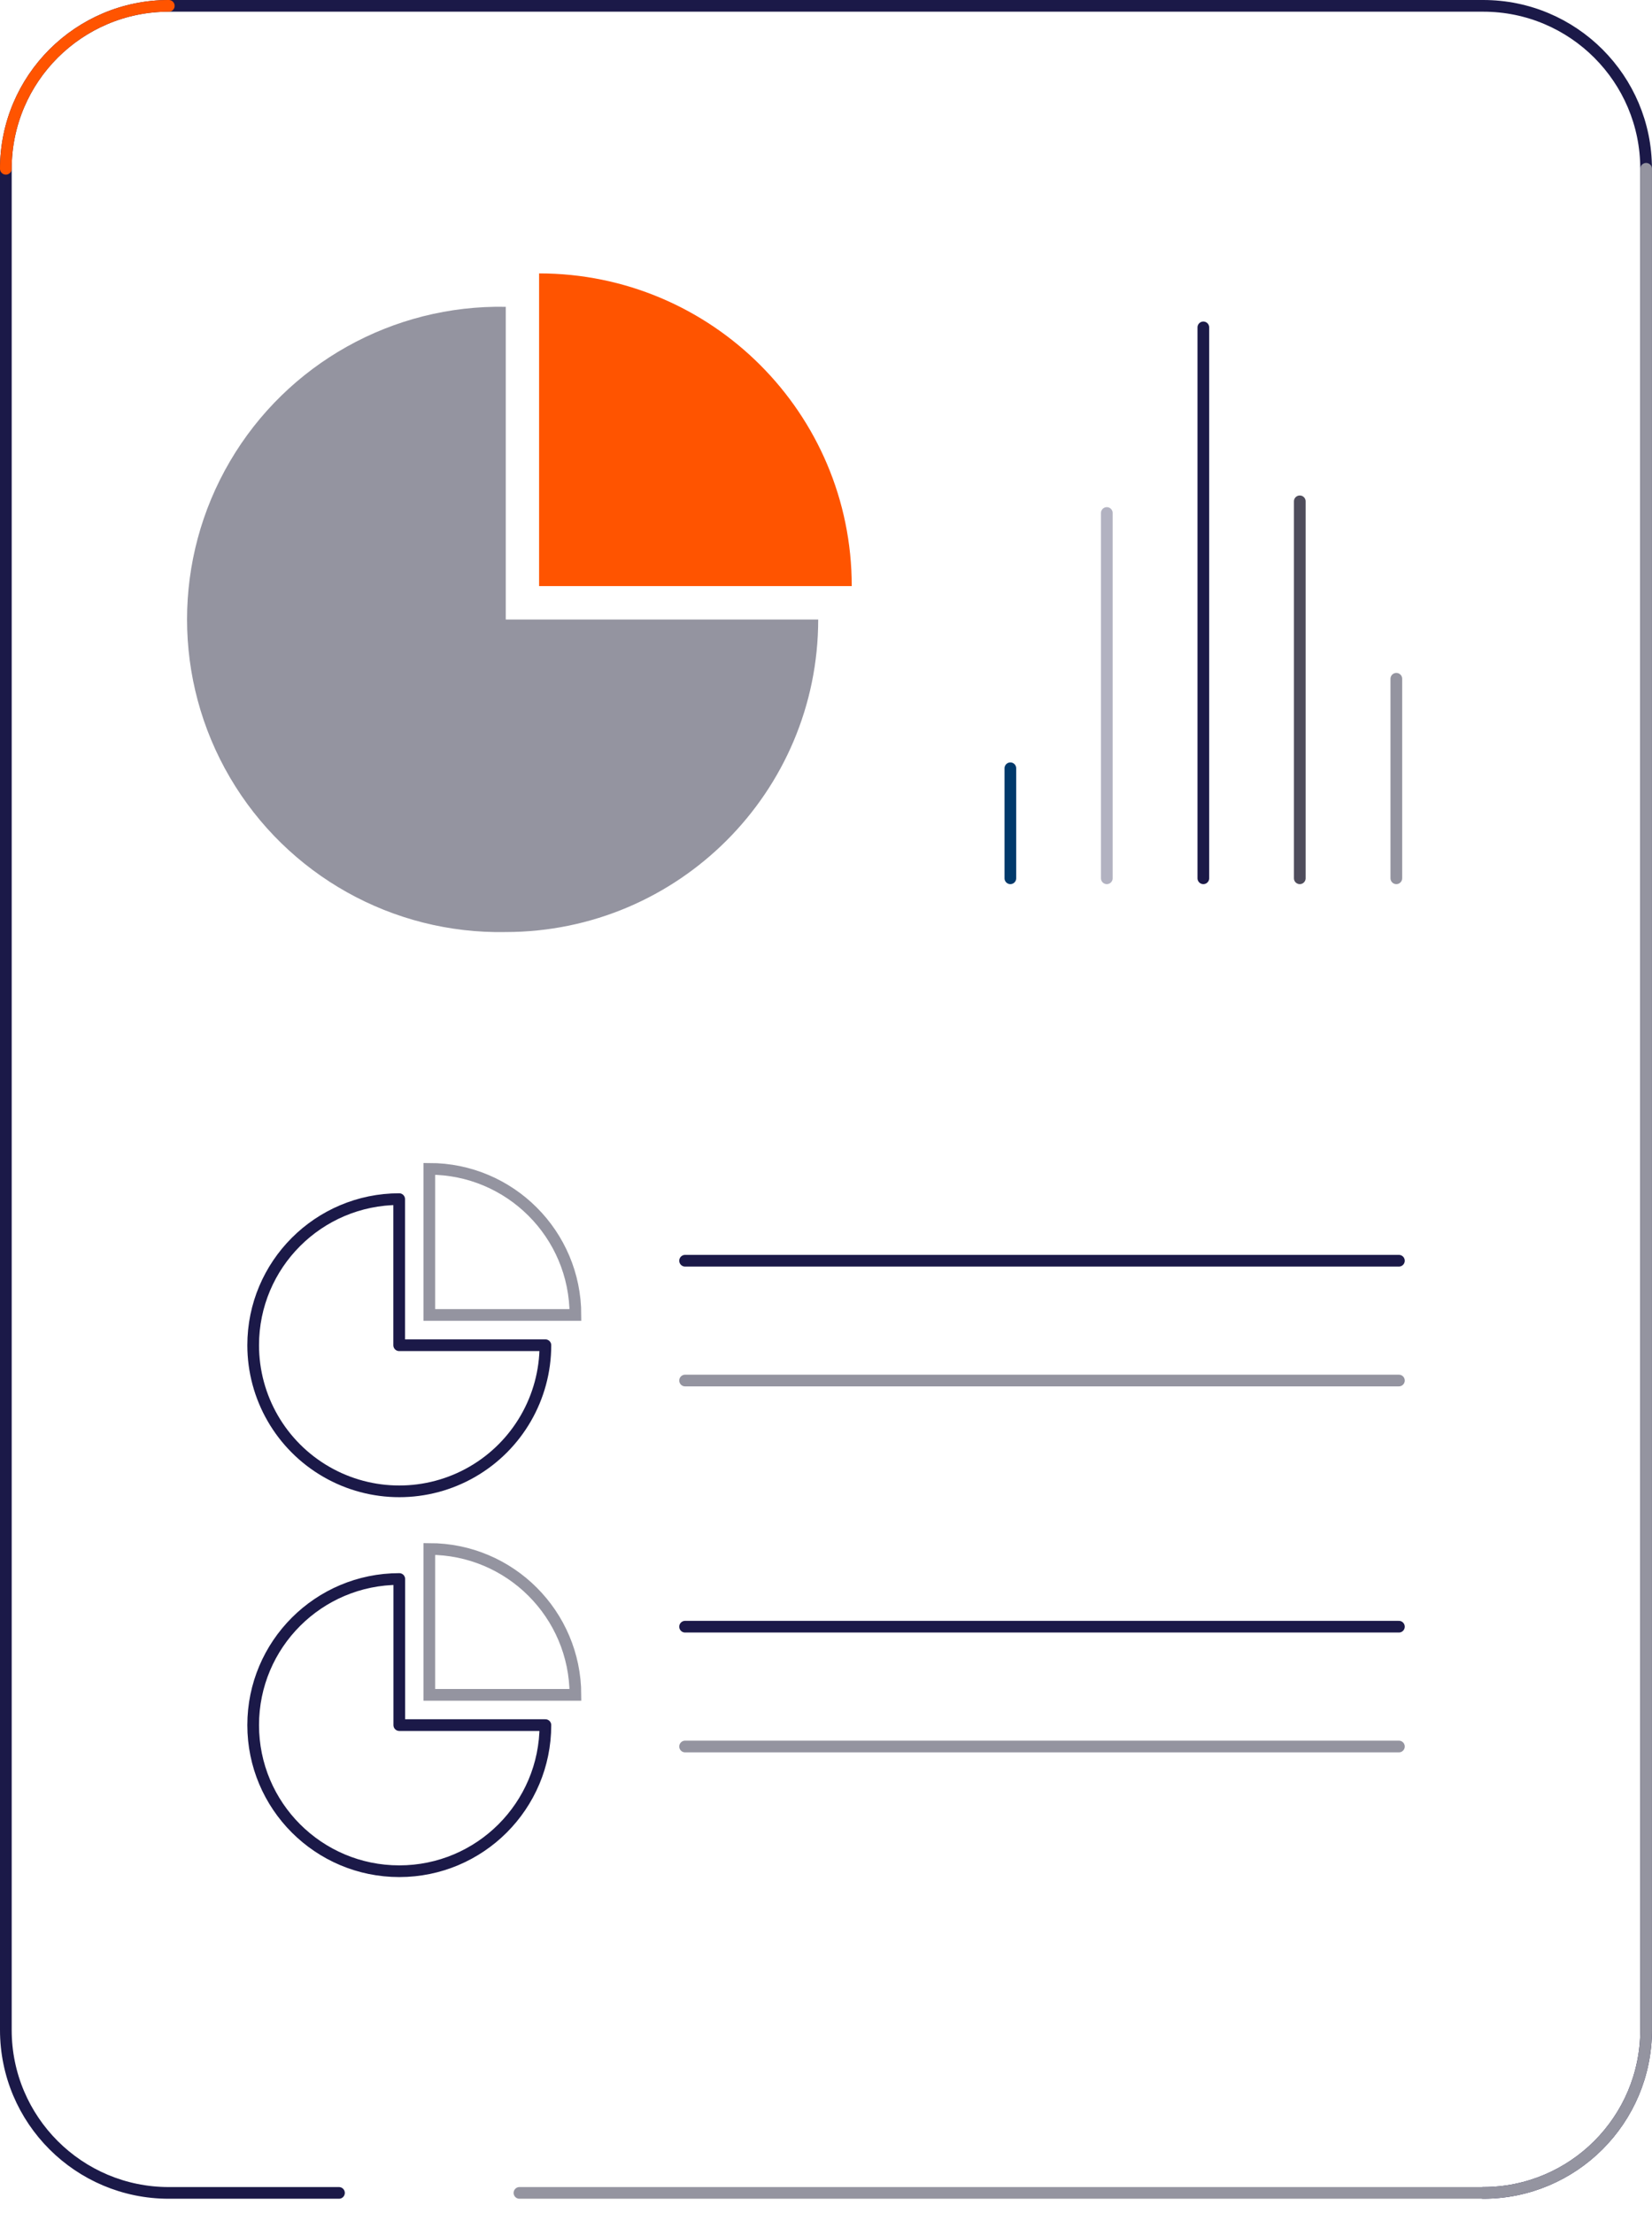
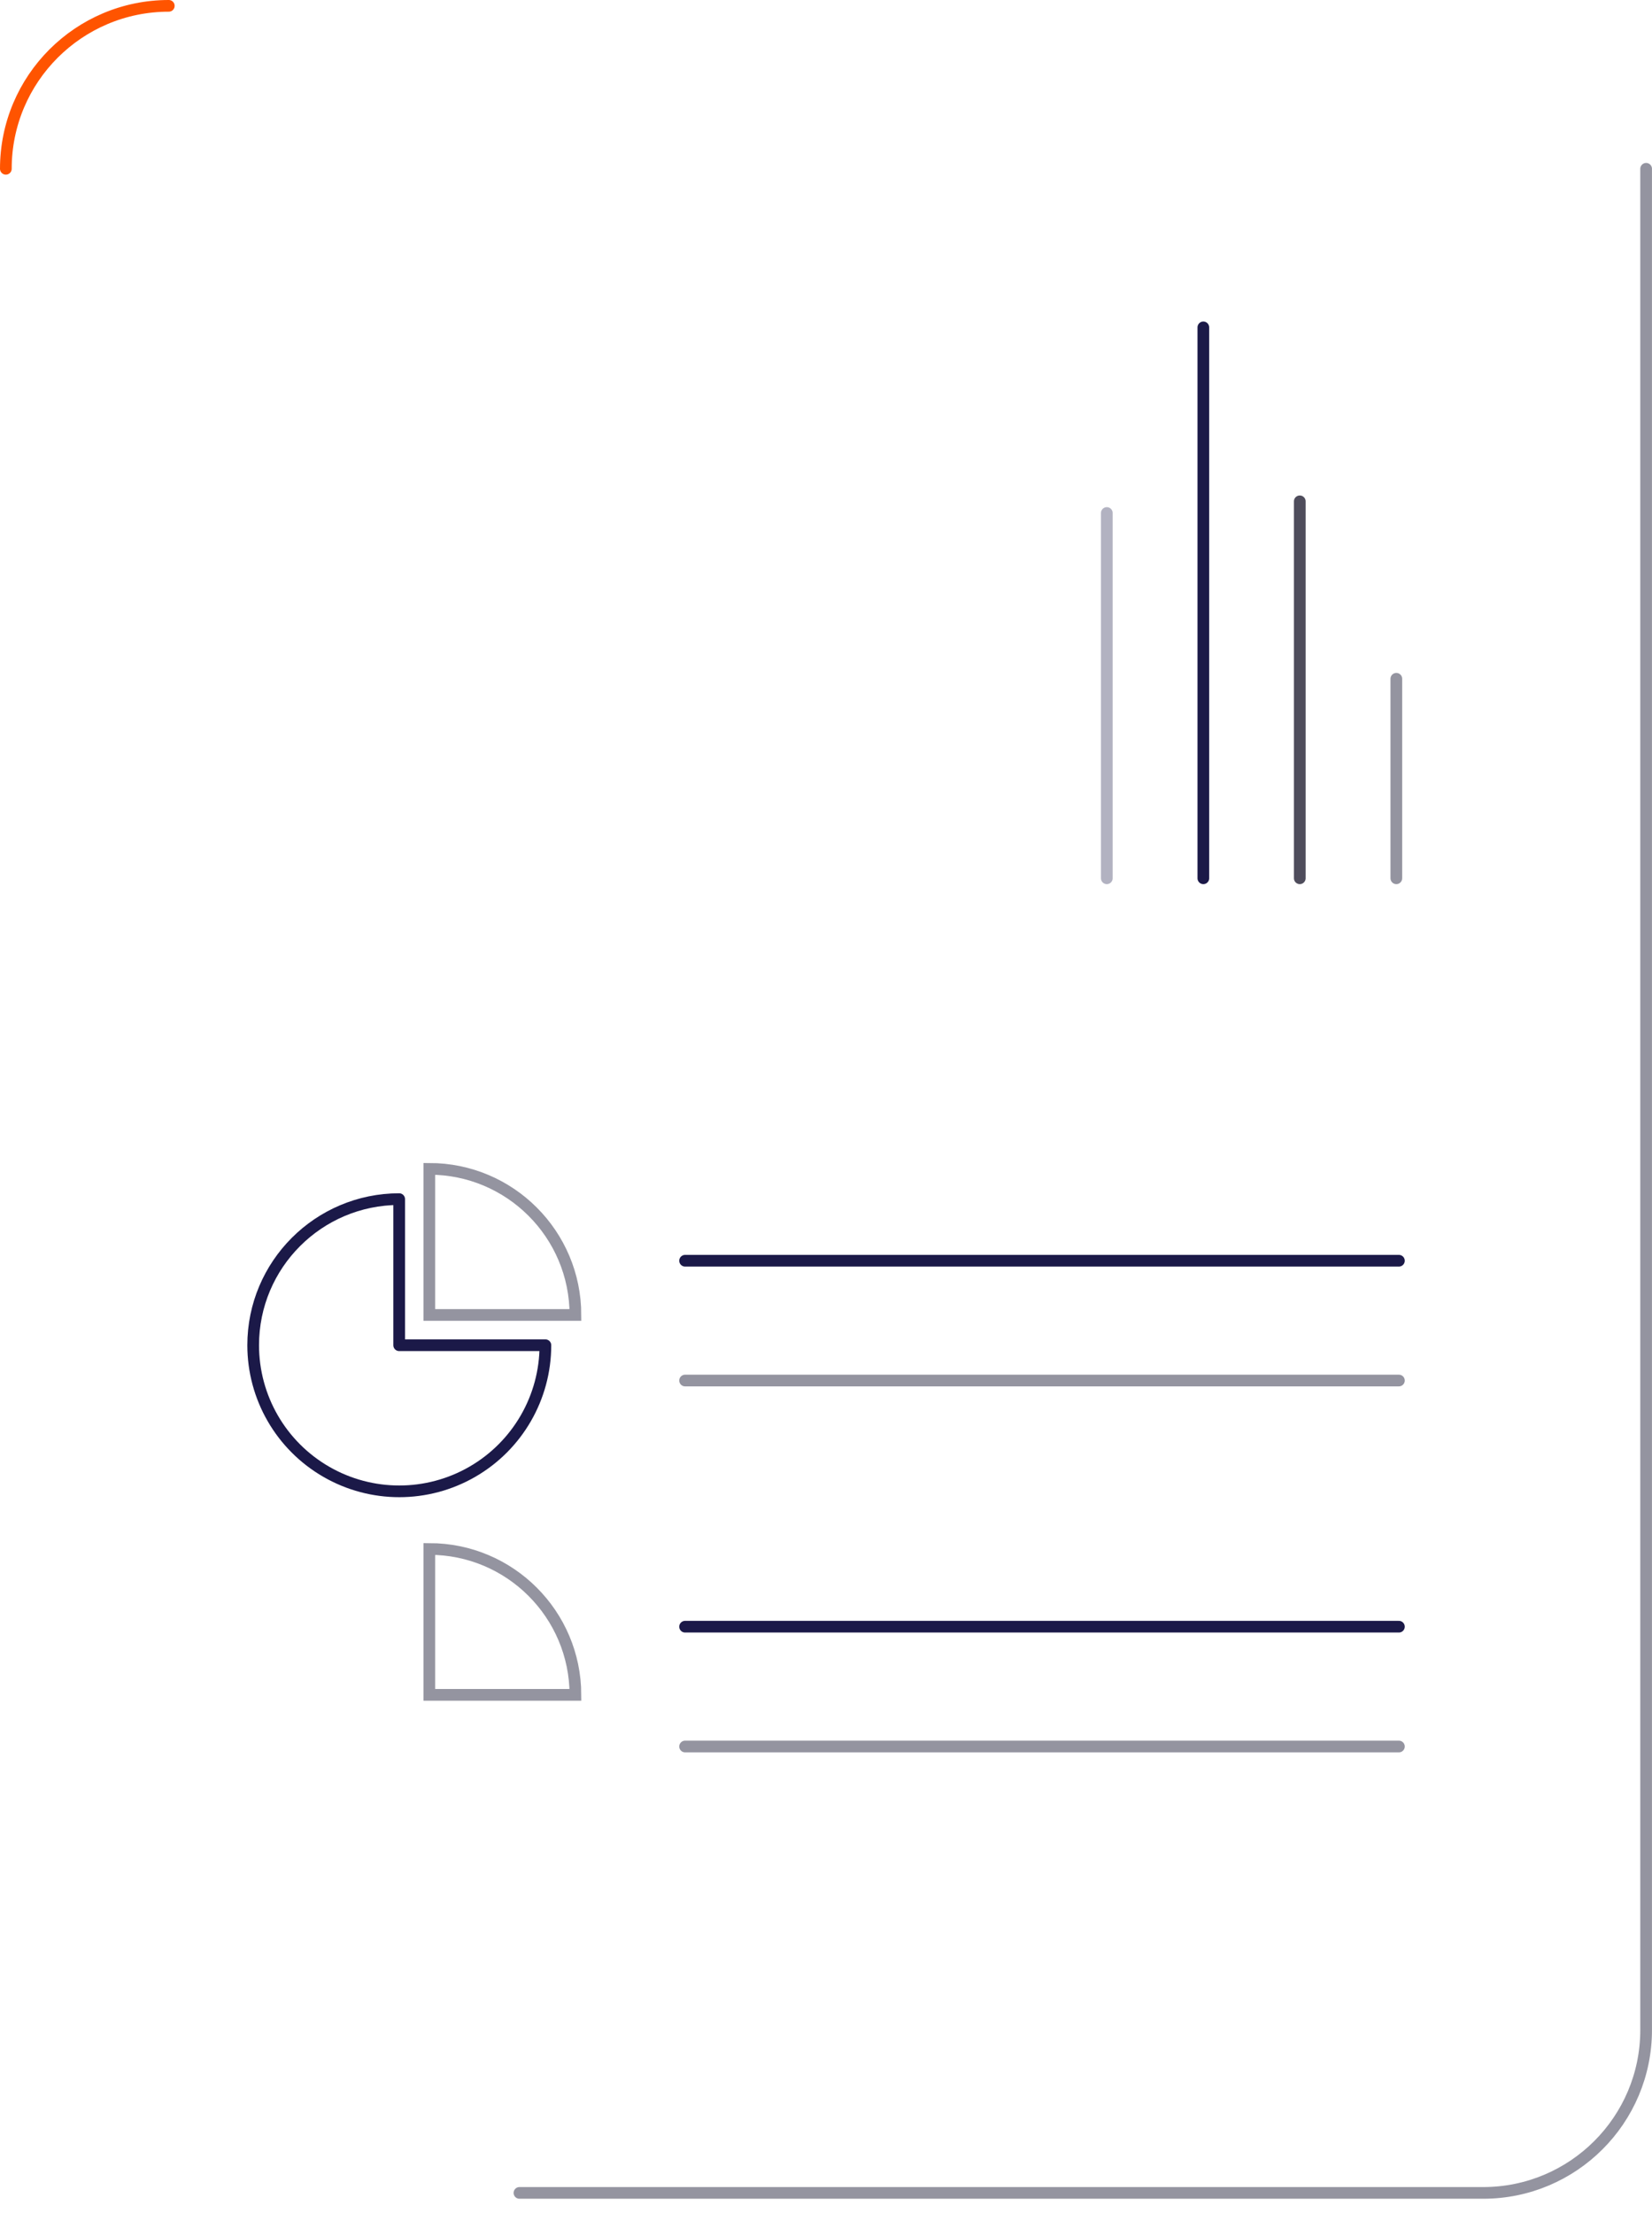
<svg xmlns="http://www.w3.org/2000/svg" width="106" height="142" viewBox="0 0 106 142" fill="none">
-   <path d="M32.452 59.805C43.524 59.797 52.496 50.821 52.5 39.75H32.452V19.687C25.194 19.547 18.425 23.339 14.755 29.603C11.084 35.867 11.084 43.625 14.755 49.889C18.425 56.153 25.194 59.945 32.452 59.805Z" fill="#9494A0" />
-   <path d="M34.59 17.543V37.605H54.652C54.652 26.525 45.67 17.543 34.59 17.543Z" fill="#FF5400" />
  <path fill-rule="evenodd" clip-rule="evenodd" d="M16.245 86.317C16.245 89.667 18.032 92.762 20.933 94.436C23.833 96.111 27.407 96.111 30.308 94.436C33.208 92.762 34.995 89.667 34.995 86.317H25.613V76.942C20.438 76.947 16.245 81.143 16.245 86.317Z" stroke="#1B1948" stroke-width="0.75" stroke-linecap="round" stroke-linejoin="round" />
  <path fill-rule="evenodd" clip-rule="evenodd" d="M27.547 75V84.375H36.922C36.922 79.197 32.725 75 27.547 75Z" stroke="#9494A0" stroke-width="0.75" />
-   <path fill-rule="evenodd" clip-rule="evenodd" d="M25.62 101.317C20.442 101.317 16.245 105.515 16.245 110.692C16.245 115.87 20.442 120.067 25.62 120.067C30.798 120.067 34.995 115.87 34.995 110.692H25.62V101.317Z" stroke="#1B1948" stroke-width="0.75" stroke-linecap="round" stroke-linejoin="round" />
  <path fill-rule="evenodd" clip-rule="evenodd" d="M27.547 99.39V108.75H36.922C36.914 103.578 32.719 99.39 27.547 99.39V99.39Z" stroke="#9494A0" stroke-width="0.75" />
  <path d="M43.958 80.895H89.76" stroke="#1B1948" stroke-width="0.75" stroke-linecap="round" stroke-linejoin="round" />
  <path d="M43.958 88.582H89.76" stroke="#9494A0" stroke-width="0.75" stroke-linecap="round" stroke-linejoin="round" />
  <path d="M43.958 104.377H89.76" stroke="#1B1948" stroke-width="0.75" stroke-linecap="round" stroke-linejoin="round" />
  <path d="M43.958 112.065H89.76" stroke="#9494A0" stroke-width="0.75" stroke-linecap="round" stroke-linejoin="round" />
-   <path d="M64.83 49.297V56.355" stroke="#00396B" stroke-width="0.75" stroke-linecap="round" stroke-linejoin="round" />
  <path d="M71.018 32.917V56.355" stroke="#B2B2C1" stroke-width="0.75" stroke-linecap="round" stroke-linejoin="round" />
  <path d="M77.212 21.007V56.355" stroke="#1B1948" stroke-width="0.75" stroke-linecap="round" stroke-linejoin="round" />
  <path d="M83.4 32.167V56.355" stroke="#4F4D5C" stroke-width="0.75" stroke-linecap="round" stroke-linejoin="round" />
  <path d="M89.595 43.553V56.355" stroke="#9494A0" stroke-width="0.75" stroke-linecap="round" stroke-linejoin="round" />
-   <path d="M95.168 140.708C100.942 140.708 105.622 136.027 105.622 130.253V10.83C105.622 5.056 100.942 0.375 95.168 0.375H10.83C5.056 0.375 0.375 5.056 0.375 10.83V130.253C0.375 136.027 5.056 140.708 10.83 140.708H21.75" stroke="#1B1948" stroke-width="0.75" stroke-linecap="round" stroke-linejoin="round" />
  <path d="M33.33 140.708H95.168C100.942 140.708 105.623 136.027 105.623 130.253V10.83" stroke="#9494A0" stroke-width="0.75" stroke-linecap="round" stroke-linejoin="round" />
  <path d="M10.83 0.375C5.056 0.375 0.375 5.056 0.375 10.83" stroke="#FF5400" stroke-width="0.75" stroke-linecap="round" stroke-linejoin="round" />
</svg>